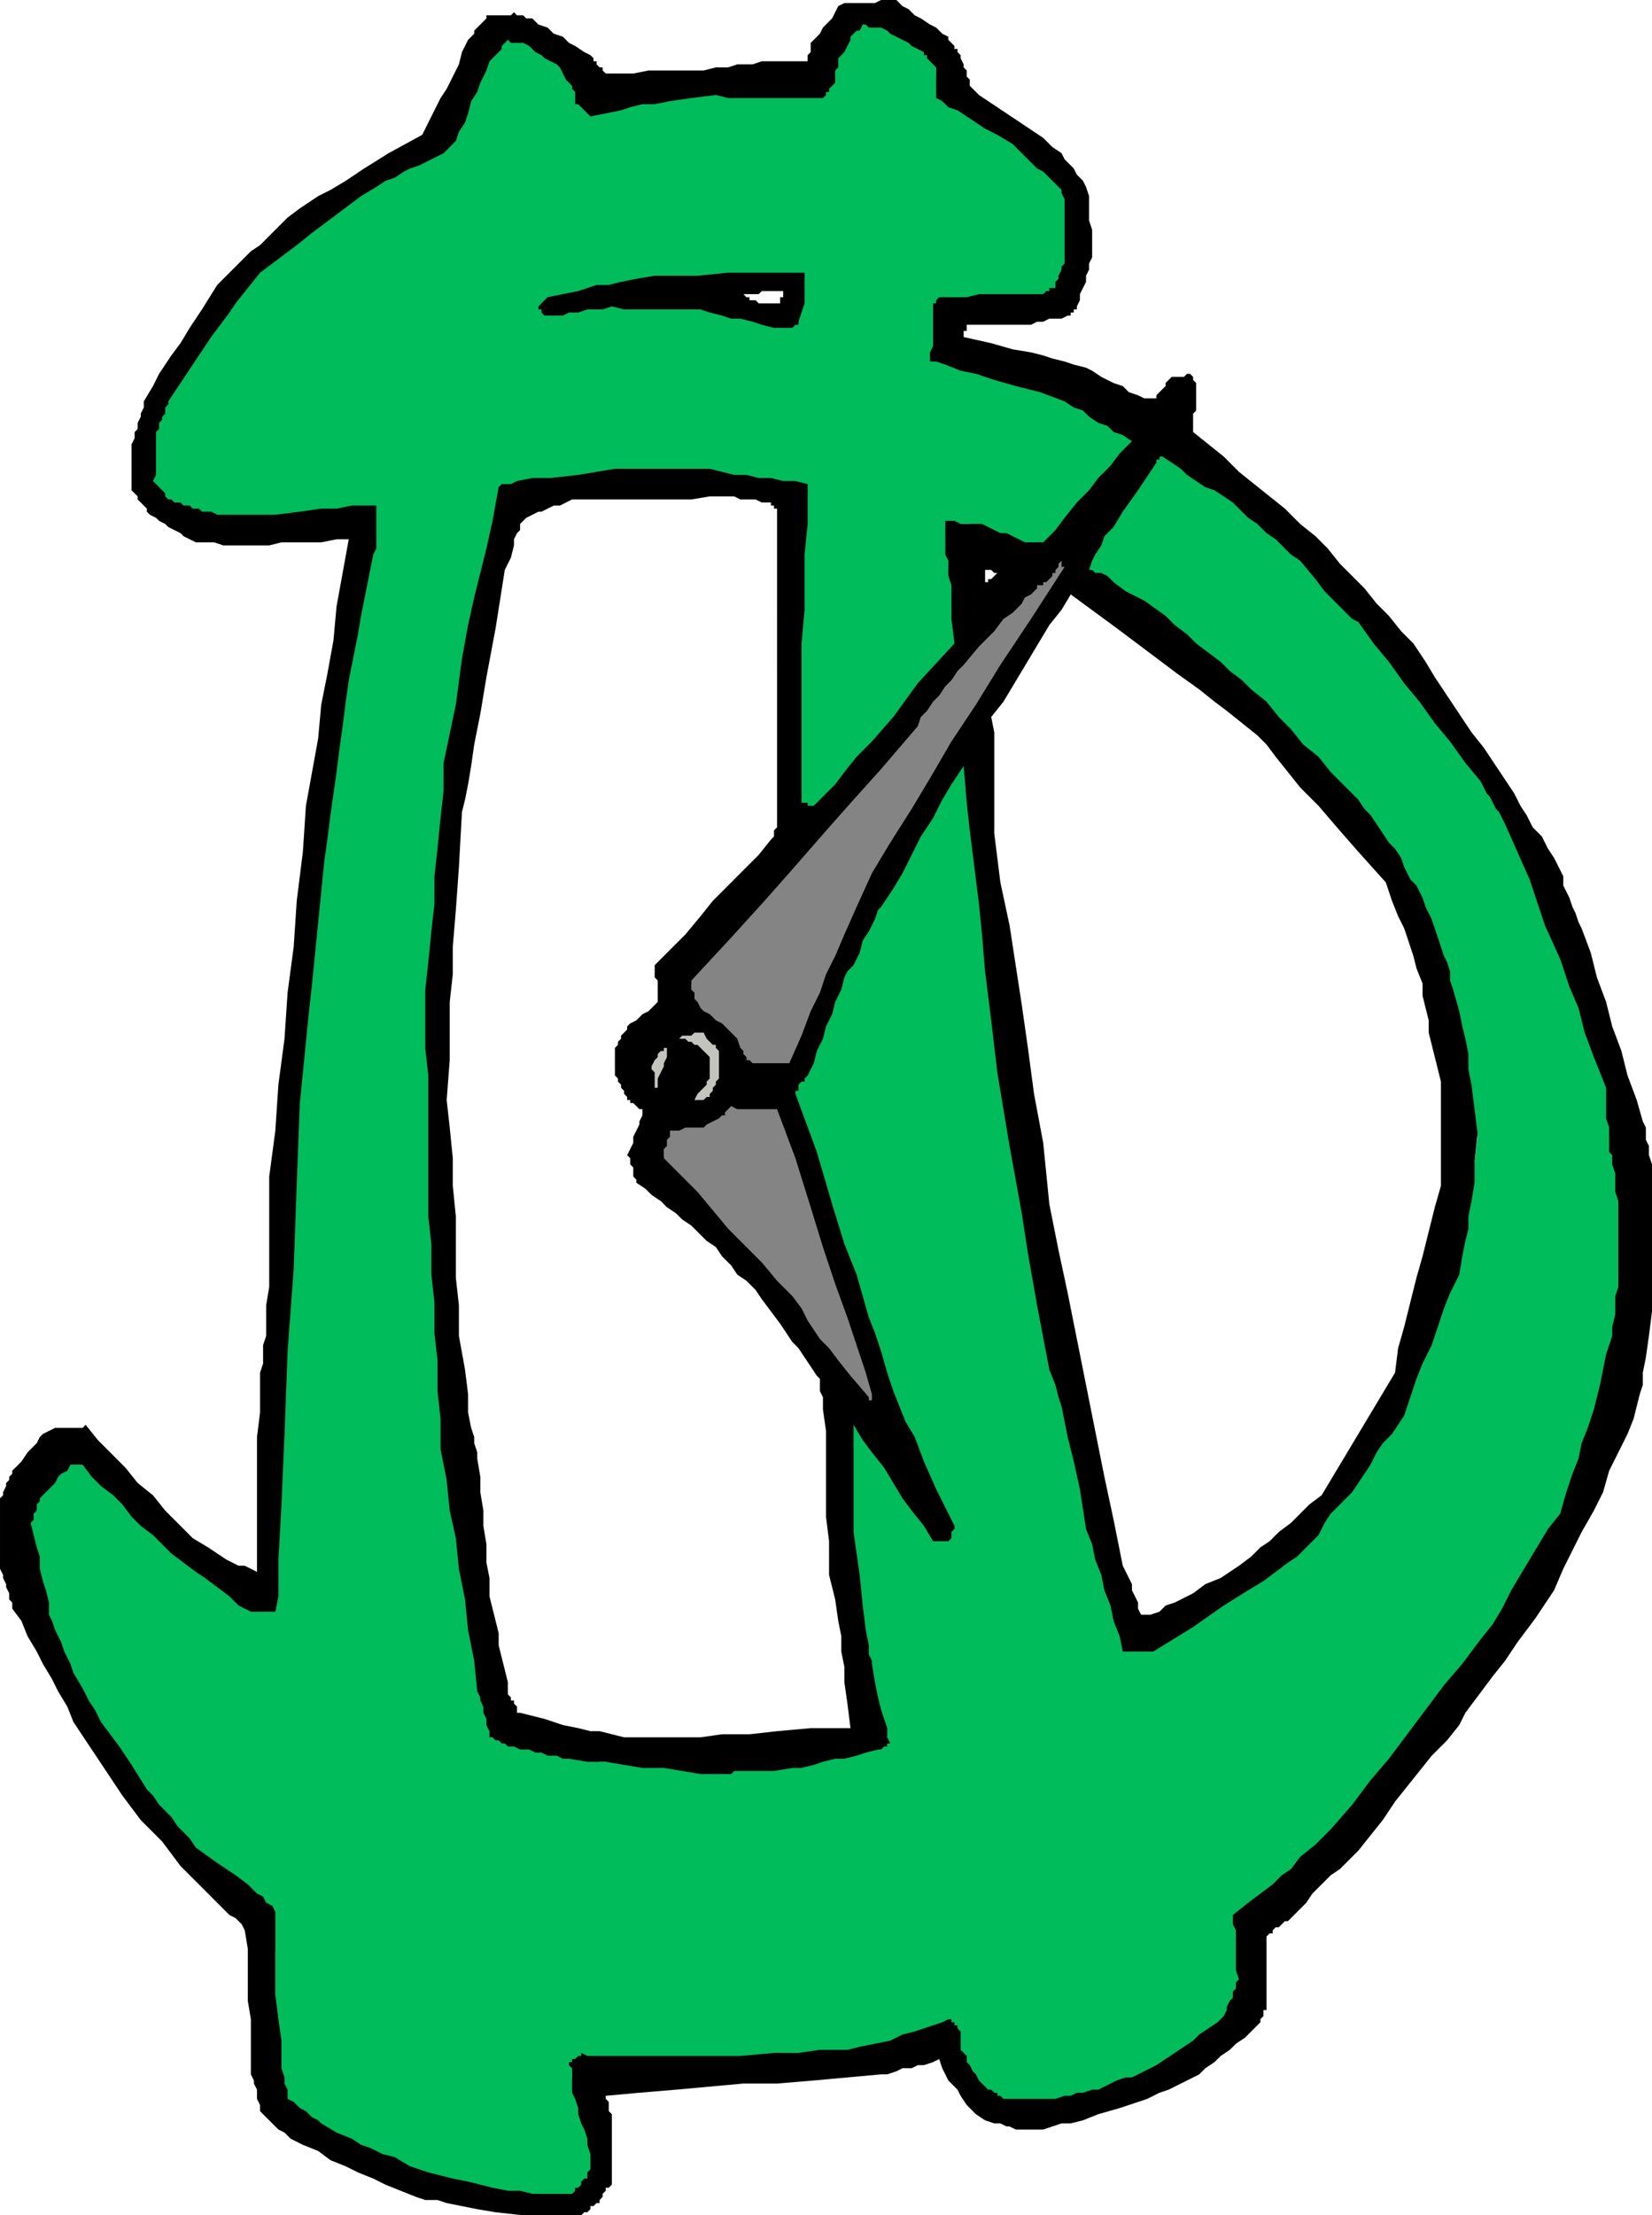
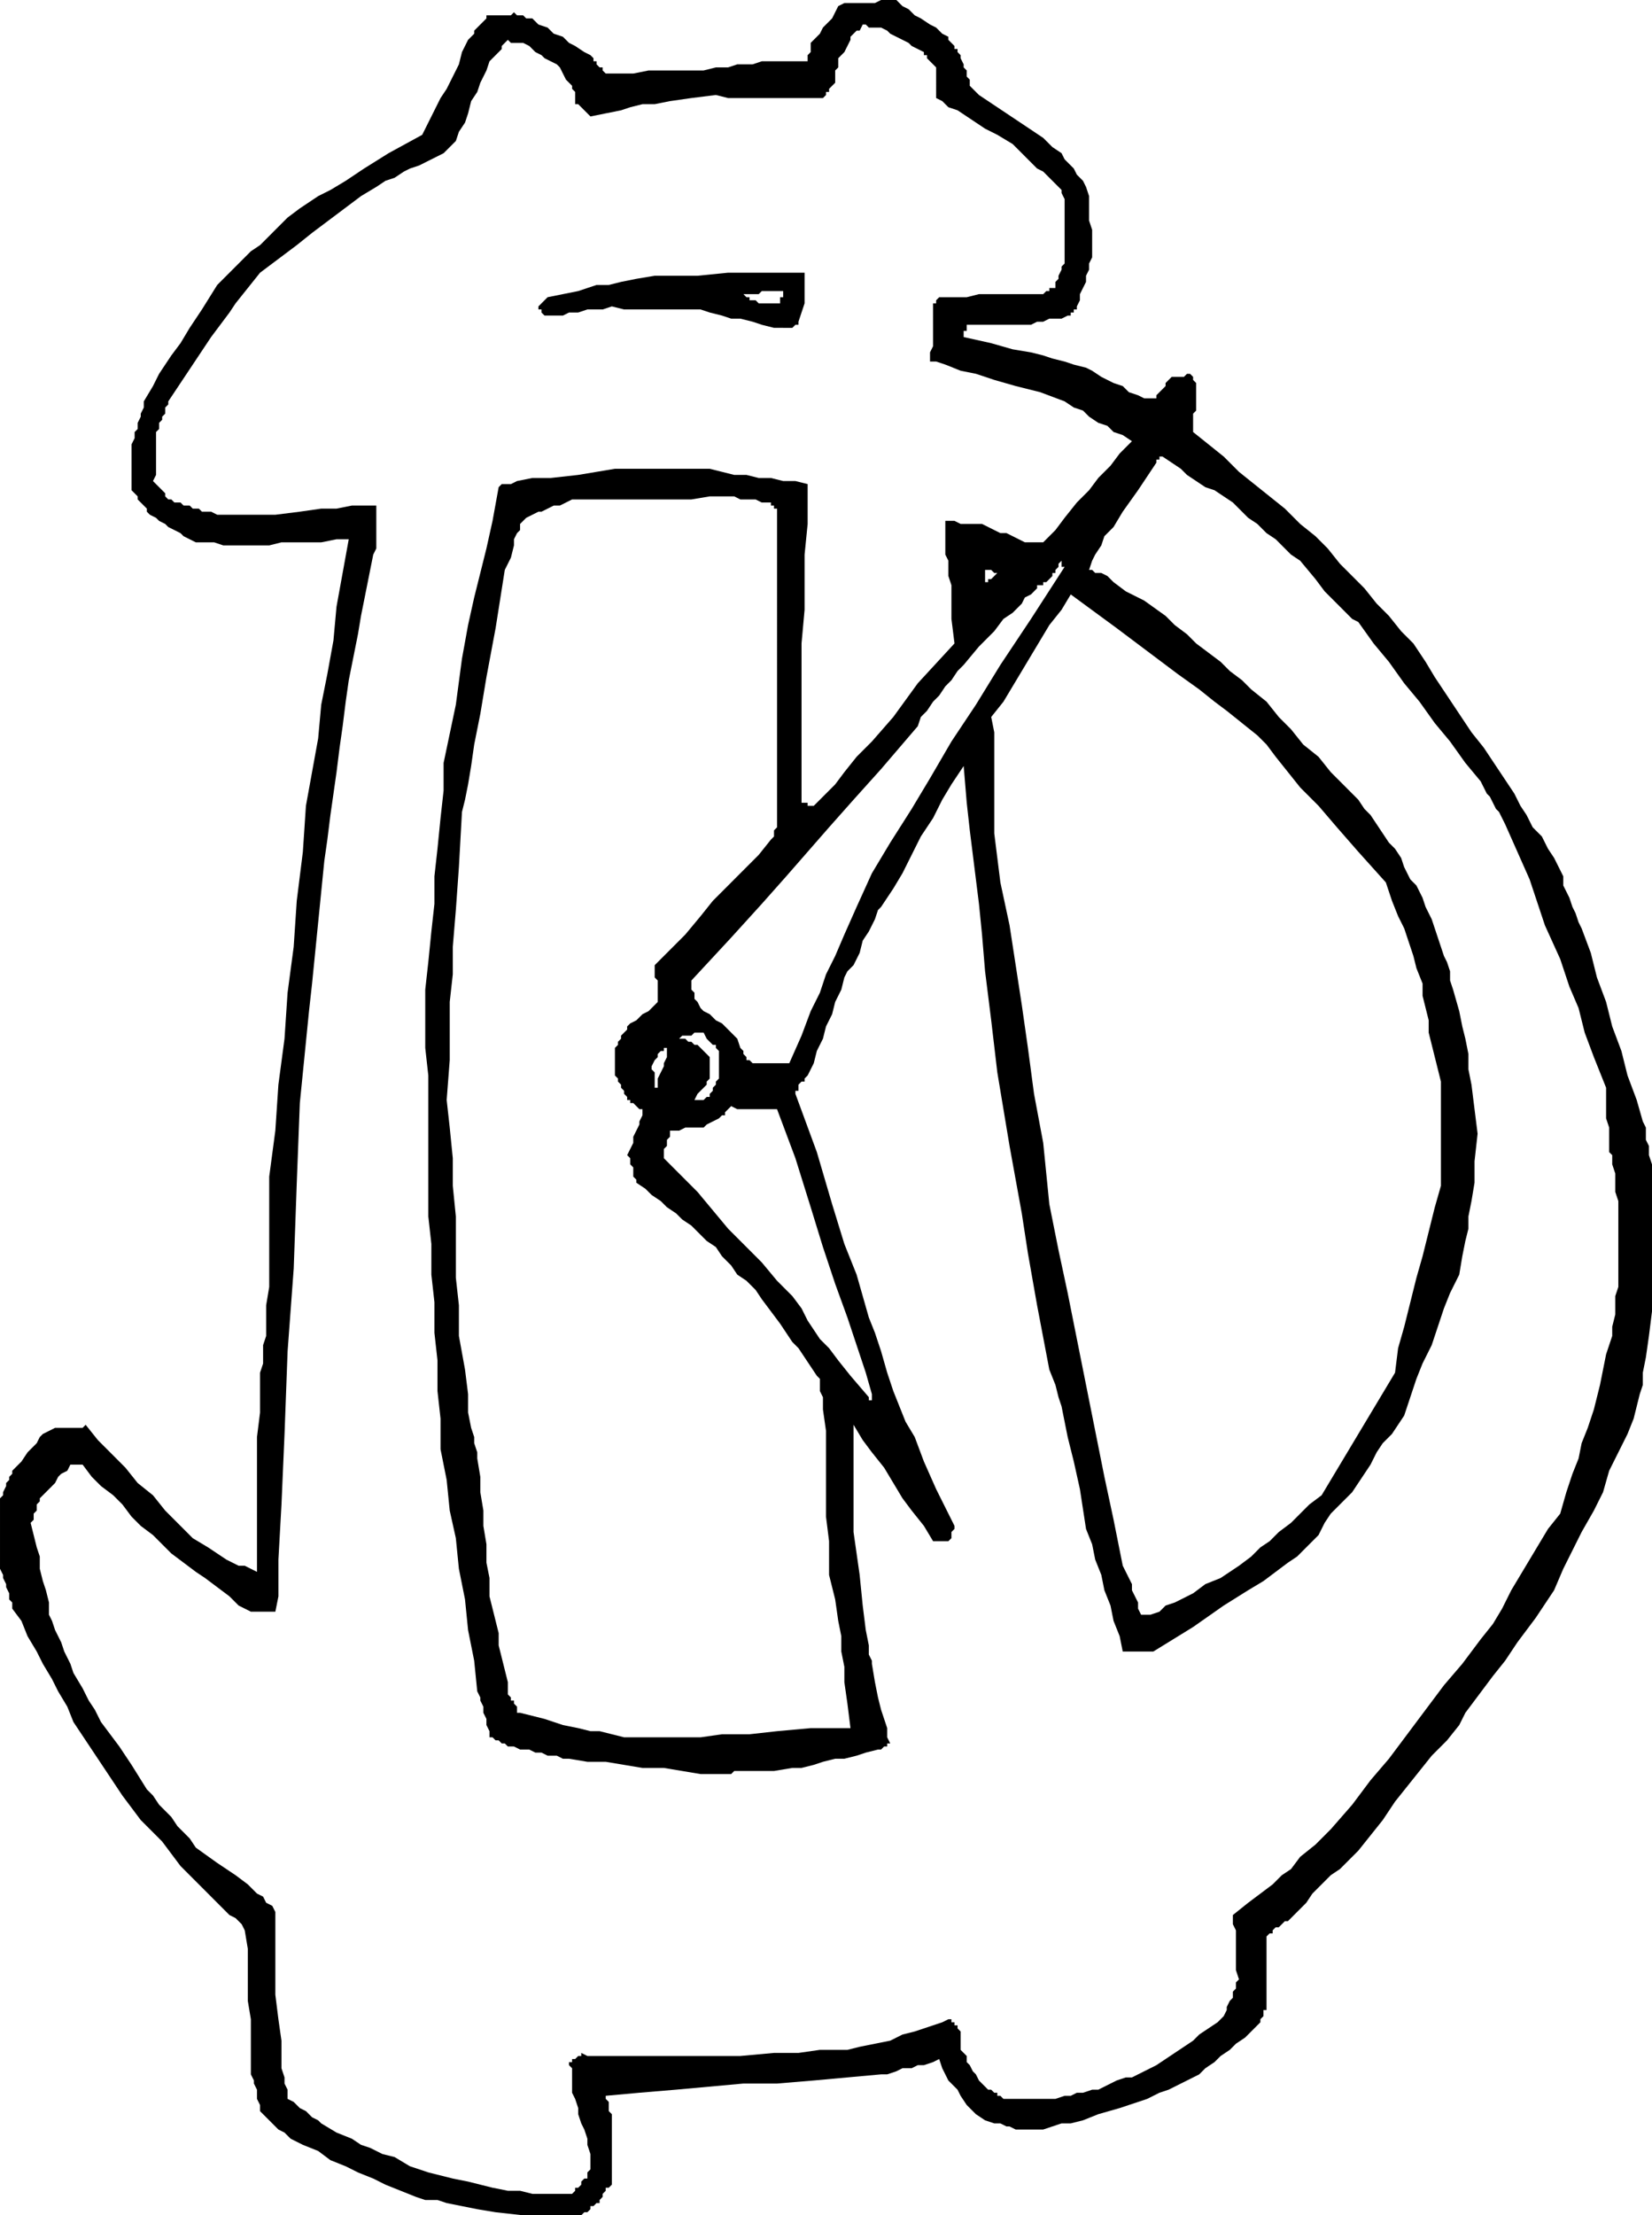
<svg xmlns="http://www.w3.org/2000/svg" width="1.799in" height="2.411in" fill-rule="evenodd" stroke-linecap="round" preserveAspectRatio="none" viewBox="0 0 540 723">
  <style>.pen1{stroke:none}</style>
-   <path d="m173 717-5-1-4-1-5-1-5-1-4-1-5-1-4-1-5-1-2-1-3-1-2-1-3-1-2-1-2-1-3-1-2-1-3-2-3-1-3-2-2-2-3-2-3-2-3-2-3-2-1-2v-4l-1-2v-3l-1-2v-2l-1-2v-32l-1-5v-8l-1-1-2-2-3-2-3-2-3-2-2-2-3-2-3-2-3-2-3-3-3-3-2-4-3-3-3-3-2-3-2-2-2-2-5-8-4-6-3-5-2-3-2-4-2-2-2-3-2-4-1-3-1-3-1-3-2-2-1-3-1-3-1-3-2-3v-4l-1-4v-4l-1-4-1-4v-4l-1-4-1-4 1-1v-1l1-1v-1l1-1v-1l1-1v-1l1-1 1-1 1-1 1-1 1-1 1-1 1-1 1-1h2v-1h2l1-1h1l3 3 3 4 4 3 3 3 3 4 3 3 4 3 3 3 4 3 3 3 4 3 4 3 3 3 4 3 4 2 4 3h6l1-1 1-34 1-28 1-23 1-19 1-18 1-15 1-16v-15l3-22 2-18 1-14 1-11 2-12 1-11 2-14 2-18 3-16 2-13 2-9 1-7 1-5 1-4v-4l1-4v-8h-6l-6 1h-7l-8 1-8 1H74l-5-1h-3l-3-1h-2l-1-1h-2l-1-1-2-1h-1v-1l-1-1-1-1-1-1-1-1-1-1v-13l1-2v-1l1-2v-2l1-1v-2l1-1v-2l3-5 4-5 3-4 3-5 3-5 3-5 3-4 3-5 3-2 2-3 3-2 2-2 3-2 3-3 2-2 3-2 7-5 6-5 5-3 4-2 3-2 3-2 4-2 4-3h1l2-1h1l1-1h1l1-1h2l1-1 1-1 1-1 1-1 1-3 1-2 1-3 1-2 1-3 1-3 1-2 1-3 1-1 1-2 1-1 1-2 1-1 1-1 1-2 1-1h4l1-1h1l4 3 3 2 2 2 2 1 1 1 2 1 1 2 2 1v2l1 1v1l1 1v3l1 1v1h10l5-1 6-1 9-1 11-2h38l1-2 1-3 1-2 1-2v-2l1-3 1-2 1-2 1-1h1v-1h1V9h1V8h6l1-1 5 3 3 2 3 2 2 1 2 1 1 1 1 1 2 2v4l1 1v6l2 2 3 1 4 3 3 2 5 3 4 2 4 3 5 3 1 2 2 1 1 1 1 1 2 2 1 1 2 1 1 2 1 2v22l-1 2v1l-1 1v3l-1 2-1 1-1 1h-2l-2 1h-4l-4 1h-25v2l-1 2v15h1l1 1 3 1 3 1 6 1 6 2 10 3 11 3 3 2 3 1 2 2 3 2 3 1 3 2 3 1 3 2v4l-4 4-4 4-3 5-4 4-4 4-4 4-4 5-4 4-2-1-2-1-2-1-2-1-2-1-3-1-4-1-5-2h-7v6l-1 1 1 5 1 4 1 3v6l1 4v10l-5 7-6 6-6 7-6 7-5 7-6 6-6 7-6 7-1 1h-1v1h-2v1-1h-1v-2l-1-1v-31l-1-4 1-9v-17l1-8v-17l1-9v-8l-2-1-2-1h-3l-2-1h-4l-4-1-7-1-8-1-5 1h-35l-8 1-7 1-4 1h-3l-2 1h-2l-1 1-2 11-2 9-2 7-2 7-1 8-2 9-2 11-3 15-1 11-1 11-1 10-1 11-1 11-1 11-1 11-1 11 1 12v35l1 12v36l1 7v13l1 6v14l1 6v7l4 26 4 21 2 15 2 11 1 8 1 5 1 3v3h1v2h1v1h1l1 1h2l1 1h1l1 1h2l7 2 6 1h5l4 1 3 1h5l5 1h6l4 1h34l5-1 4-1 5-1h5l5-1 5-1 5-1h2l1-1 1-1h1v-1l1-1-1-4-1-4-1-4-1-4-1-3-1-2v-2l-1-1-1-10-1-9-1-7v-7l-1-7-1-10-1-11-1-15v-2l1-1v-4l4 5 2 3 3 4 2 3 3 4 3 6 5 6 5 9 1 1h1v1h1l1 1 1-1v-7l-6-13-5-11-3-9-3-7-2-6-2-4-1-2-1-1-3-10-3-11-3-10-3-11-4-10-3-11-3-10-4-10v-1h-1l-1-1h-1v-1h-2l-1-1h-2 1l1-1h3l1-1h2l1-1h1v-1l1-1 1-1 1-4 2-4 1-4 2-4 1-3 2-4 1-4 2-4 1-4 2-3 1-2 1-2 1-2 1-2 1-3 1-3 4-6 3-6 4-6 4-7 3-6 4-6 3-6 4-6 1-1h2l1 10 1 11 1 11 1 10v11l1 11 1 10 1 11 2 12 2 11 2 11 2 12 2 12 2 11 2 12 2 12 6 24 4 19 3 14 2 10 3 9 2 8 2 9 2 10 1 1v1l1 2v1l1 1v2l1 2h8l5-3 4-2 4-3 5-3 5-3 7-5 9-6 11-9 2-2 2-3 3-3 2-2 2-3 2-3 2-2 3-3 1-3 2-4 2-3 2-3 2-3 2-3 2-4 2-3 2-5 2-5 2-6 2-5 2-5 2-5 2-6 2-5 2-7 1-6 1-4v-4l1-5 1-4 1-6 1-8-1-6-1-5-1-6-1-6-1-6-2-6-1-6-1-6-2-8-2-6-2-4-2-4-1-4-2-4-2-4-2-6-6-7-4-6-3-4-2-3-2-1-1-2h-1l-1-1-2-2-2-3-1-2-2-2-2-3-2-2-3-3-2-2-5-6-5-4-3-4-4-3-3-3-4-4-5-4-7-5-9-7-7-5-6-3-4-3-2-1-2-1-1-1h-2v-2h1v-3l6-8 4-6 3-4 2-4 1-2 1-1 1-2v-1l1-1 1-1 1-1 1-1 1-1 1-1 1-1 1 1 1 1 2 1 3 1 3 3 5 3 6 5 8 5 3 3 2 2 2 2 3 2 3 3 2 2 3 3 2 2 4 5 5 5 4 5 4 4 5 5 4 5 5 5 4 5 3 5 4 5 3 5 4 5 3 6 4 5 4 5 3 5 3 7 3 7 3 7 3 8 3 7 3 7 3 8 3 7 1 4 1 3 1 4 2 4 1 4 1 3 1 4 1 4 2 12 1 10 1 7v8l1 2v1l1 1v23l-2 8-1 7-1 5-1 6-1 5-2 6-2 8-2 10-1 3-1 2-1 3-1 3-1 2-1 3-2 3-1 3-3 5-3 5-3 5-3 5-3 5-3 6-3 5-3 5-3 2-3 5-5 6-5 7-6 8-6 8-7 8-7 8-1 2-1 2-1 1-2 2-2 2-3 4-4 4-6 5-2 2-3 2-2 2-3 2-2 2-2 2-3 2-2 2v24l-1 1v2l-1 1v2l-1 1v2l-3 2-3 2-3 2-2 2-3 2-3 2-3 2-3 2-2 1-2 1-2 1h-2l-2 1-3 1-2 1-2 1-2 1h-3l-2 1h-2l-2 1h-3l-2 1h-19l-1-1-1-1h-1l-1-1h-1l-1-1-1-1-1-1-1-2-1-1-1-2-1-1-1-2-1-1v-8l-1-1v-1l-3 1h-3l-4 1-4 2-6 1-5 1-7 2-8 1-17 1-12 1h-35l-9 1h-11v3h-1v2l1 3 1 3 1 3 1 3 1 3 1 3 1 3v11l-1 1-1 1-1 1-1 1-1 1-1 1-1 1h-14zm79-612h8v-2l1-2v-6l1-1v-4h-23l-10 1h-14l-8 2-6 1-5 1h-4l-3 1-3 1-3 1-4 1v3h2l2-1h5l2-1h5l2-1h19l6 1h5l4 1 3 1h4l3 1 5 1 6 1z" class="pen1" style="fill:#00bc5b" />
-   <path d="m287 462-8-10-7-9-5-6-4-6-4-4-4-5-4-5-6-7-6-7-5-5-4-3-3-4-2-2-3-3-2-3-4-4 1-2v-5l1-1v-2l1-2h10l1-1 2-1 1-1 2-1v-1h2v-1l1-1h15l1 1h1v1h1l6 16 5 16 4 14 4 12 4 12 3 10 3 9 3 8v4h-1v-1zm-40-113h-1v-1h-1l-1-1h-1v-1l-1-1v-1l-1-1v-1l-1-1v-1l-1-1-1-1-2-2-1-1-2-2-2-1-1-1-2-2-2-1v-7l-1-1v-1l13-14 10-11 8-9 7-8 7-8 8-9 9-10 11-14 2-2 2-3 2-2 2-3 2-2 1-3 2-3 2-2 3-2 3-4 4-4 5-5 4-4 4-4 4-4 2-2 3-4 2-2 2-2 1-2 1-1 1-1h1l1-1v3l-3 4-3 5-2 5-3 4-3 5-2 4-3 3-2 3-1 3-3 4-3 5-4 6-5 8-7 10-8 13-11 16-2 4-1 4-2 4-2 4-2 4-2 4-2 4-2 4-2 5-2 5-2 5-2 5-2 5-2 6-2 5-2 5h-5l-1 1h-7z" class="pen1" style="fill:#848484" />
-   <path d="M223 361h-2l-2-1h-1l-1-1-1-1h-1l-1-1-1-2v-11l1-1h1v-1h1v-1l1-1h1v-1h1l1-1h2v-1h2l1-1h6l1 2 1 1 1 1h1v1l1 1v11l-1 1-1 1v1l-1 1-1 1v1l-1 1h-2l-1 1h-5zm-1-3h4v-1l1-1 1-1v-1l1-1h1v-1l1-1v-6h-1l-1-1-1-1-1-1-1-1h-1v1h-4v1l-1 1v1h-1v1l-1 1v1l-1 1v6h1l1 1 1 1 1 1h1zm1-6h3v-2l1-1v-2h-2l-1 1h-1v4z" class="pen1" style="fill:#c4c4bf" />
  <path d="m171 723-9-1-6-1-5-1-5-1-3-1h-4l-3-1-5-2-5-2-4-2-5-2-4-2-5-2-4-3-5-2-4-2-1-1-1-1-2-1-1-1-1-1-1-1-1-1-1-1-1-1v-2l-1-2v-3l-1-2v-1l-1-2v-18l-1-6v-17l-1-6-1-2-2-2-2-1-2-2-2-2-1-1-2-2-2-2-3-3-4-4-3-4-3-4-3-3-4-4-3-4-3-4-2-3-2-3-2-3-2-3-2-3-2-3-2-3-2-3-2-5-3-5-2-4-3-5-2-4-3-5-2-5-3-4v-2l-1-1v-2l-1-2v-1l-1-2v-1l-1-2v-23l1-1v-1l1-2v-1l1-1v-1l1-1v-1l3-3 2-3 2-2 1-1 1-2 1-1 2-1 2-1h9l1-1 4 5 5 5 4 4 4 5 5 4 4 5 5 5 4 4 5 3 3 2 3 2 2 1 2 1h2l2 1 2 1v-44l1-8v-13l1-3v-6l1-3v-10l1-6v-36l2-15 1-15 2-15 1-15 2-15 1-15 2-16 1-15 2-11 2-11 1-11 2-10 2-11 1-11 2-11 2-11h-4l-5 1H92l-4 1H73l-3-1h-6l-2-1-2-1-1-1-2-1-2-1-1-1-2-1-1-1-2-1-1-1v-1l-1-1-1-1-1-1v-1l-1-1-1-1v-15l1-2v-2l1-1v-2l1-2v-1l1-2v-2l3-5 2-4 2-3 2-3 3-4 3-5 4-6 5-8 3-3 3-3 3-3 2-2 3-2 3-3 3-3 3-3 4-3 3-2 3-2 4-2 5-3 6-4 8-5 11-6 2-4 2-4 2-4 2-3 2-4 2-4 1-4 2-4 1-1 1-1v-1l1-1 1-1 1-1 1-1V5h8l1-1 1 1h2l1 1h2l2 2 3 1 2 2 3 1 2 2 2 1 3 2 2 1 1 1v1h1v1l1 1h1v1l1 1h9l5-1h18l4-1h4l3-1h5l3-1h15v-2l1-1v-3l2-2 1-1 1-2 1-1 2-2 1-2 1-2 2-1h10l2-1h5l2 2 2 1 2 2 2 1 3 2 2 1 2 2 2 1v1l1 1 1 1v1h1v1l1 1v1l1 2v1l1 1v2l1 1v2l1 1 2 2 3 2 3 2 3 2 3 2 3 2 3 2 3 2 3 3 3 2 1 2 2 2 1 1 1 2 2 2 1 2 1 3v8l1 3v9l-1 2v2l-1 2v2l-1 2-1 2v2l-1 2v1h-1v1h-1v1h-1l-2 1h-4l-2 1h-2l-2 1h-21v2h-1v2l9 2 7 2 6 1 4 1 3 1 4 1 3 1 4 1 2 1 3 2 2 1 2 1 3 1 2 2 3 1 2 1h4v-1l1-1 1-1 1-1v-1l1-1 1-1h4l1-1h1l1 1v1l1 1v9l-1 1v6l5 4 5 4 5 5 5 4 5 4 5 4 5 5 5 4 4 4 4 5 4 4 4 4 4 5 4 4 4 5 4 4 4 6 3 5 4 6 4 6 4 6 4 5 4 6 4 6 2 3 2 4 2 3 2 4 3 3 2 4 2 3 2 4 1 2v3l1 2 1 2 1 3 1 2 1 3 1 2 3 8 2 8 3 8 2 8 3 8 2 8 3 8 2 7 1 2v4l1 2v3l1 3v48l-1 8-1 7-1 5v4l-1 3-1 4-1 4-2 5-3 6-3 6-2 7-3 6-4 7-3 6-3 6-3 7-6 9-6 8-4 6-4 5-3 4-3 4-3 4-2 4-4 5-5 5-4 5-4 5-4 5-4 6-4 5-4 5-3 3-3 3-3 2-3 3-3 3-2 3-3 3-3 3h-1l-1 1-1 1h-1l-1 1v1h-1l-1 1v24h-1v2l-1 1v1l-1 1-2 2-2 2-3 2-2 2-3 2-2 2-3 2-2 2-2 1-2 1-2 1-2 1-2 1-3 1-2 1-2 1-9 3-7 2-5 2-4 1h-3l-3 1-3 1h-9l-2-1h-1l-2-1h-2l-3-1-3-2-3-3-2-3-1-2-2-2-1-1-1-2-1-2-1-3-2 1-3 1h-2l-2 1h-3l-2 1-3 1h-2l-11 1-11 1-12 1h-11l-11 1-11 1-12 1-11 1v1l1 1v3l1 1v23l-1 1h-1v1l-1 1v1l-1 1v1h-1l-1 1h-1v1l-1 1h-1l-1 1h-19zm3-7h13l1-1v-1h1l1-1v-1l1-1h1v-2l1-1v-5l-1-3v-2l-1-3-1-2-1-3v-2l-1-3-1-2v-8l-1-1v-1h1v-1h1l1-1h1v-1l2 1h50l11-1h8l7-1h9l4-1 5-1 5-1 4-2 4-1 3-1 3-1 3-1 2-1h1v1h1v1h1v1l1 1v6l1 1 1 1v2l1 1 1 2 1 1 1 2 1 1 1 1 1 1h1l1 1h1v1h1l1 1h17l3-1h2l2-1h2l3-1h2l2-1 2-1 2-1 3-1h2l2-1 2-1 2-1 2-1 3-2 3-2 3-2 3-2 2-2 3-2 3-2 2-2 1-2v-1l1-2 1-1v-2l1-1v-2l1-1-1-3v-13l-1-2v-3l5-4 4-3 4-3 3-3 3-2 3-4 5-4 5-5 7-8 6-8 6-7 6-8 6-8 6-8 6-7 6-8 4-5 3-5 3-6 3-5 3-5 3-5 3-5 4-5 2-7 2-6 2-5 1-5 2-5 2-6 2-8 2-10 1-3 1-3v-3l1-4v-6l1-3v-28l-1-3v-6l-1-3v-3l-1-1v-8l-1-3v-10l-4-10-3-8-2-8-3-7-3-9-5-11-5-15-8-18-1-2-1-2-1-1-1-2-1-2-1-1-1-2-1-2-5-6-5-7-5-6-5-7-5-6-5-7-5-6-5-7-2-1-1-1-1-1-2-2-2-2-3-3-3-4-5-6-3-2-3-3-2-2-3-2-3-3-3-2-2-2-3-3-3-2-3-2-3-1-3-2-3-2-2-2-3-2-3-2h-1v1h-1v1l-6 9-5 7-3 5-3 3-1 3-2 3-1 2-1 3h1l1 1h2l2 1 2 2 4 3 6 3 7 5 3 3 4 3 3 3 4 3 4 3 3 3 4 3 3 3 5 4 4 5 4 4 4 5 5 4 4 5 4 4 5 5 2 3 2 2 2 3 2 3 2 3 2 2 2 3 1 3 1 2 1 2 2 2 1 2 1 2 1 3 1 2 1 2 1 3 1 3 1 3 1 3 1 2 1 3v3l1 3 2 7 1 5 1 4 1 5v5l1 5 1 8 1 8-1 9v7l-1 6-1 5v4l-1 4-1 5-1 6-3 6-2 5-2 6-2 6-3 6-2 5-2 6-2 6-2 3-2 3-3 3-2 3-2 4-2 3-2 3-2 3-1 1-1 1-2 2-1 1-2 2-2 3-2 4-4 4-3 3-3 2-4 3-4 3-5 3-8 5-10 7-13 8h-10l-1-5-2-5-1-5-2-5-1-5-2-5-1-5-2-5-2-13-2-9-2-8-1-5-1-5-1-3-1-4-2-5-4-21-3-17-2-13-2-11-2-11-2-12-2-12-2-17-2-16-1-12-1-10-1-8-1-8-1-8-1-9-1-12-4 6-3 5-3 6-4 6-3 6-3 6-3 5-4 6-1 1-1 3-2 4-2 3-1 4-2 4-2 2-1 2-1 4-2 4-1 4-2 4-1 4-2 4-1 4-2 4-1 1v1h-1l-1 1v2h-1v1l7 19 5 17 4 13 4 10 2 7 2 7 2 5 2 6 2 7 2 6 2 5 2 5 3 5 3 8 4 9 6 12v1l-1 1v2l-1 1h-5l-3-5-4-5-3-4-3-5-3-5-4-5-3-4-3-5v35l2 14 1 10 1 8 1 5v3l1 2v1l1 6 1 5 1 4 1 3 1 3v3l1 2h-1v1h-1l-1 1h-1l-4 1-3 1-4 1h-3l-4 1-3 1-4 1h-3l-6 1h-13l-1 1h-10l-6-1-6-1h-7l-6-1-6-1h-6l-6-1h-2l-2-1h-3l-2-1h-2l-2-1h-3l-2-1h-2l-1-1h-1l-1-1h-1l-1-1h-1v-2l-1-2v-2l-1-2v-2l-1-2v-1l-1-2-1-10-2-10-1-10-2-10-1-10-2-9-1-10-2-10v-10l-1-9v-10l-1-9v-10l-1-9v-10l-1-9v-46l-1-9v-19l1-9 1-10 1-9v-9l1-9 1-10 1-9v-9l4-19 2-15 2-11 2-9 2-8 2-8 2-9 2-11 1-1h3l2-1 5-1h6l9-1 12-2h31l4 1 4 1h4l4 1h4l4 1h4l4 1v13l-1 10v18l-1 11v52h2v1h2l4-4 3-3 3-4 4-5 5-5 7-8 8-11 12-13-1-8v-11l-1-3v-5l-1-2v-11h3l2 1h7l2 1 2 1 2 1h2l2 1 2 1 2 1h6l4-4 3-4 4-5 4-4 3-4 4-4 3-4 4-4-3-2-3-1-2-2-3-1-3-2-2-2-3-1-3-2-8-3-8-2-7-2-6-2-5-1-5-2-3-1h-2v-3l1-2V99h1v-1l1-1h9l4-1h21l1-1h1v-1h2v-2l1-1v-1l1-2v-1l1-1V65l-1-2v-1l-2-2-2-2-2-2-2-1-2-2-2-2-2-2-2-2-5-3-4-2-3-2-3-2-3-2-3-1-2-2-2-1V22l-1-1-1-1-1-1v-1h-1v-1l-2-1-2-1-1-1-2-1-2-1-2-1-1-1-2-1h-4l-1-1h-1l-1 2h-1l-1 1-1 1v1l-1 2-1 2-2 2v3l-1 1v4l-1 1-1 1v1h-1v1l-1 1h-31l-4-1-8 1-7 1-5 1h-4l-4 1-3 1-5 1-5 1-1-1-1-1-1-1-1-1h-1v-4l-1-1v-1l-1-1-1-1-1-2-1-2-1-1-2-1-2-1-1-1-2-1-1-1-1-1-2-1h-4l-1-1-1 1-1 1v1l-1 1-1 1-1 1-1 1-1 3-2 4-1 3-2 3-1 4-1 3-2 3-1 3-1 1-1 1-1 1-1 1-4 2-4 2-3 1-2 1-3 2-3 1-3 2-5 3-4 3-4 3-4 3-4 3-5 4-4 3-4 3-4 3-4 5-4 5-2 3-3 4-3 4-4 6-4 6-6 9v1l-1 1v2l-1 1v1l-1 1v2l-1 1v14l-1 2 1 1 1 1 1 1 1 1v1l1 1h1l1 1h2l1 1h2l1 1h2l1 1h3l2 1h19l8-1 7-1h5l5-1h8v14l-1 2-1 5-1 5-1 5-1 5-1 6-1 5-1 5-1 5-1 7-1 8-1 7-1 8-1 7-1 7-1 8-1 7-1 10-1 10-1 10-1 10-1 9-1 10-1 10-1 10-1 26-1 28-2 27-1 27-1 23-1 18v12l-1 5h-8l-4-2-3-3-4-3-4-3-3-2-4-3-4-3-3-3-3-3-4-3-3-3-3-4-3-3-4-3-3-3-3-4h-4l-1 2-2 1-1 1-1 2-1 1-1 1-2 2-1 1v1l-1 1v2l-1 1v2l-1 1 1 4 1 4 1 3v4l1 4 1 3 1 4v4l1 2 1 3 1 2 1 2 1 3 1 2 1 2 1 3 3 5 2 4 2 3 2 4 3 4 3 4 4 6 5 8 2 2 2 3 2 2 2 2 2 3 2 2 2 2 2 3 7 5 6 4 4 3 3 3 2 1 1 2 2 1 1 2v27l1 8 1 7v9l1 3v2l1 2v3l2 1 1 1 1 1 2 1 1 1 1 1 2 1 1 1 5 3 5 2 3 2 3 1 4 2 4 1 5 3 6 2 4 1 4 1 5 1 4 1 4 1 5 1h4l4 1zm35-149h20l7-1h9l9-1 11-1h13l-1-8-1-7v-5l-1-5v-5l-1-5-1-7-2-8v-11l-1-8v-28l-1-7v-4l-1-2v-4l-1-1-2-3-2-3-2-3-2-2-2-3-2-3-3-4-3-4-2-3-3-3-3-2-2-3-3-3-2-3-3-2-3-3-2-2-3-2-2-2-3-2-2-2-3-2-2-2-3-2v-1l-1-1v-3l-1-1v-2l-1-1 1-2 1-2v-2l1-2 1-2v-1l1-2v-2h-1l-1-1-1-1h-1v-1h-1v-1l-1-1v-1l-1-1v-1l-1-1v-1l-1-1v-9l1-1v-1l1-1v-1l1-1 1-1v-1l1-1 2-1 1-1 1-1 2-1 1-1 1-1 1-1v-7l-1-1v-4l5-5 5-5 5-6 4-5 5-5 5-5 5-5 4-5 1-1v-2l1-1V166h-1v-1h-1v-1h-3l-2-1h-5l-2-1h-8l-6 1h-39l-2 1-2 1h-2l-2 1-2 1h-1l-2 1-2 1-1 1-1 1v2l-1 1-1 2v2l-1 4-2 4-3 19-3 16-2 12-2 10-1 7-1 6-1 5-1 4-1 18-1 14-1 12v9l-1 9v19l-1 13 1 9 1 10v9l1 10v20l1 9v10l2 11 1 8v6l1 5 1 3v2l1 3v2l1 6v5l1 6v5l1 6v6l1 5v6l1 4 1 4 1 4v4l1 4 1 4 1 4v4l1 1v1h1v1l1 1v2h1l8 2 6 2 5 1 4 1h3l4 1 4 1h5zm164-40h3l3-1 2-2 3-1 2-1 4-2 4-3 5-2 6-4 4-3 3-3 3-2 3-3 4-3 3-3 3-3 4-3 3-5 3-5 3-5 3-5 3-5 3-5 3-5 3-5 1-8 2-7 2-8 2-8 2-7 2-8 2-8 2-7v-34l-1-4-1-4-1-4-1-4v-4l-1-4-1-4v-4l-2-5-1-4-1-3-1-3-1-3-2-4-2-5-2-6-9-10-7-8-6-7-6-6-4-5-4-5-3-4-3-3-5-4-5-4-4-3-5-4-7-5-8-6-12-9-15-11-3 5-4 5-3 5-3 5-3 5-3 5-3 5-4 5 1 5v33l2 16 3 14 2 13 2 13 2 14 2 15 3 16 2 20 3 15 3 14 3 15 3 15 3 15 3 15 3 14 3 15 1 2 1 2 1 2v2l1 2 1 2v2l1 2zm-89-71v1h1v-2l-2-7-3-9-3-9-4-11-4-12-4-13-5-16-6-16h-13l-2-1-1 1-1 1v1h-1l-1 1-2 1-2 1-1 1h-6l-2 1h-3v2l-1 1v2l-1 1v3l6 6 5 5 5 6 5 6 5 5 6 6 5 6 5 5 3 4 2 4 2 3 2 3 3 3 3 4 4 5 6 7zm-57-97h3l1-1h1v-1l1-1v-1l1-1v-1l1-1v-9l-1-1v-1h-1l-1-1-1-1-1-2h-3l-1 1h-3l-1 1h2l1 1h1l1 1h1l1 1 1 1 2 2v7l-1 1v1l-1 1-1 1-1 1-1 2zm-13-4h1v-3l1-2 1-2v-1l1-2v-3h-1v1h-1l-1 1v1l-1 1-1 2v1l1 1v5zm9-5h3-3zm23-3h12l4-9 3-8 3-6 2-6 3-6 3-7 4-9 5-11 6-10 7-11 6-10 7-12 8-12 8-13 10-15 11-17h-1v-2l-1 1v1l-1 1v1h-1v1l-1 1-1 1h-1v1h-2v1l-2 2-2 1-1 2-3 3-3 2-3 4-5 5-5 6-2 2-2 3-2 2-2 3-2 2-2 3-2 2-1 3-12 14-9 10-8 9-7 8-7 8-8 9-10 11-13 14v3l1 1v2l1 1 1 2 1 1 2 1 1 1 1 1 2 1 1 1 1 1 1 1 2 2 1 3 1 1v1l1 1v1h1l1 1zm76-157h1v-1h1l1-1 1-1h-1l-1-1h-2v4zm-66-83h3l1-1h1v-1l1-3 1-3V89h-25l-10 1h-14l-6 1-5 1-4 1h-4l-3 1-3 1-5 1-5 1-1 1-1 1-1 1v1h1v1l1 1h6l2-1h3l3-1h5l3-1 4 1h25l3 1 4 1 3 1h3l4 1 3 1 4 1h3zm-6-8h5v-2h1v-2h-7l-1 1h-5l1 1h1v1h2l1 1h2z" class="pen1" style="fill:#000" />
</svg>